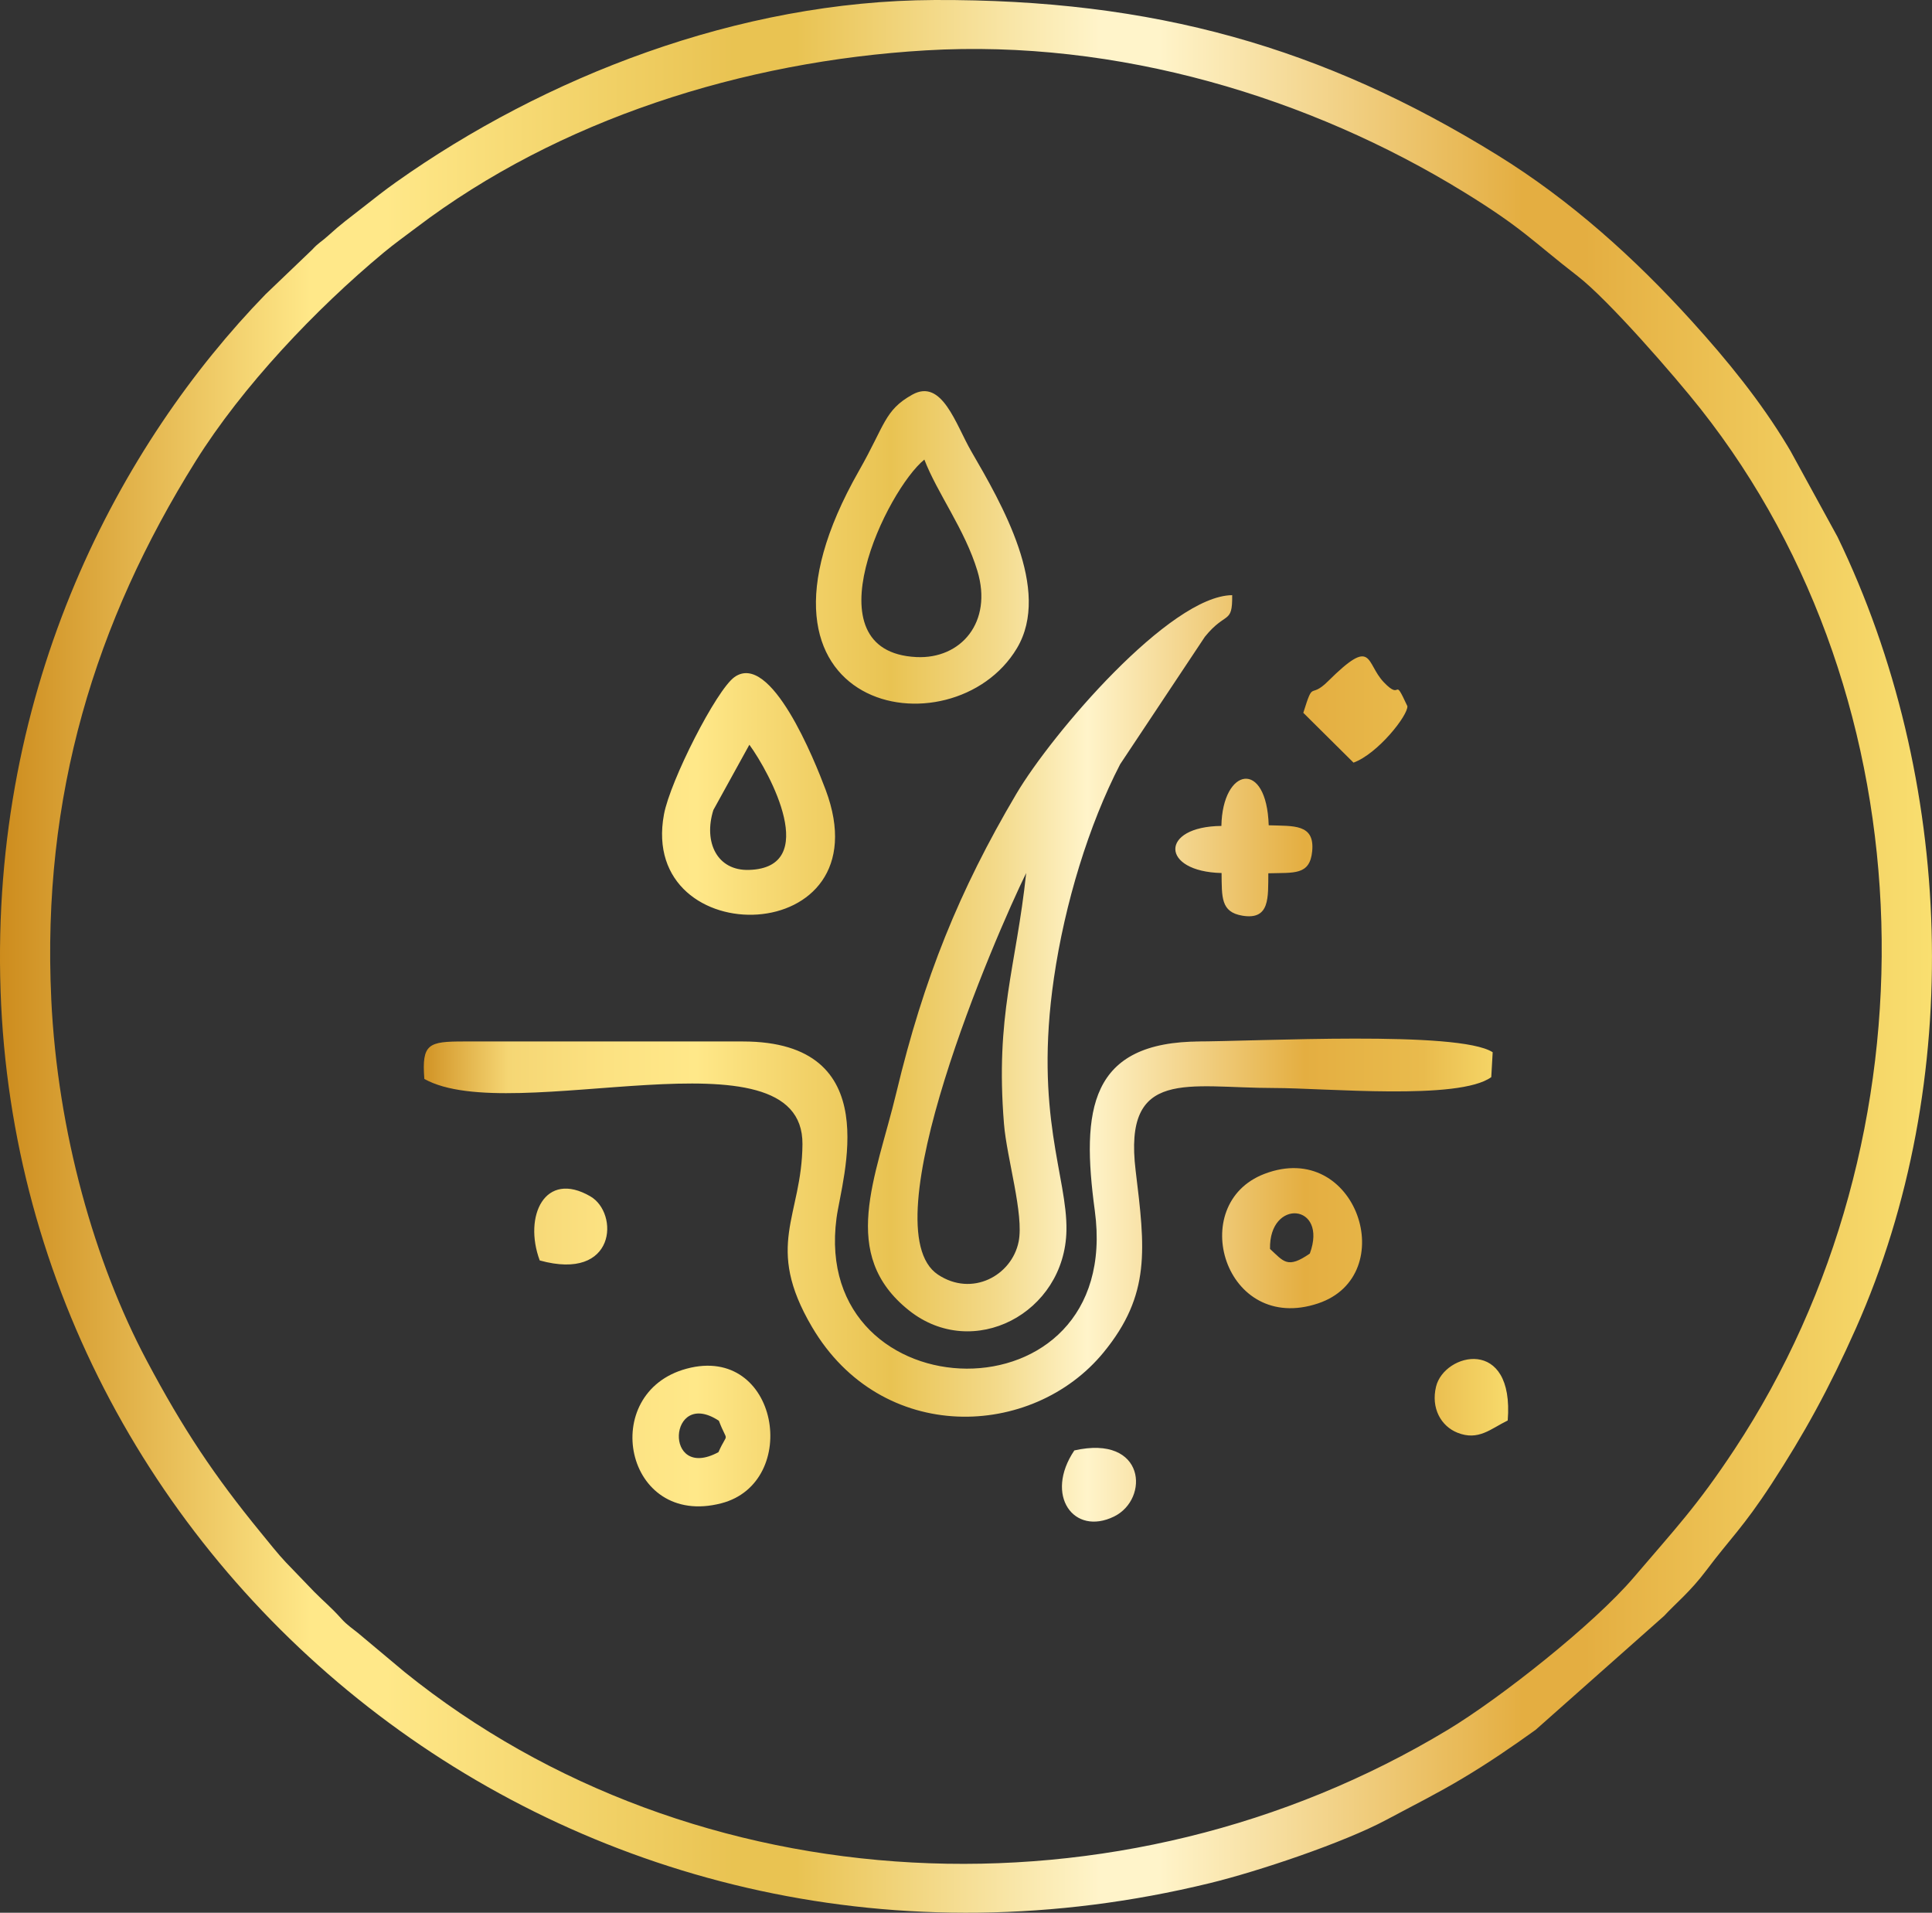
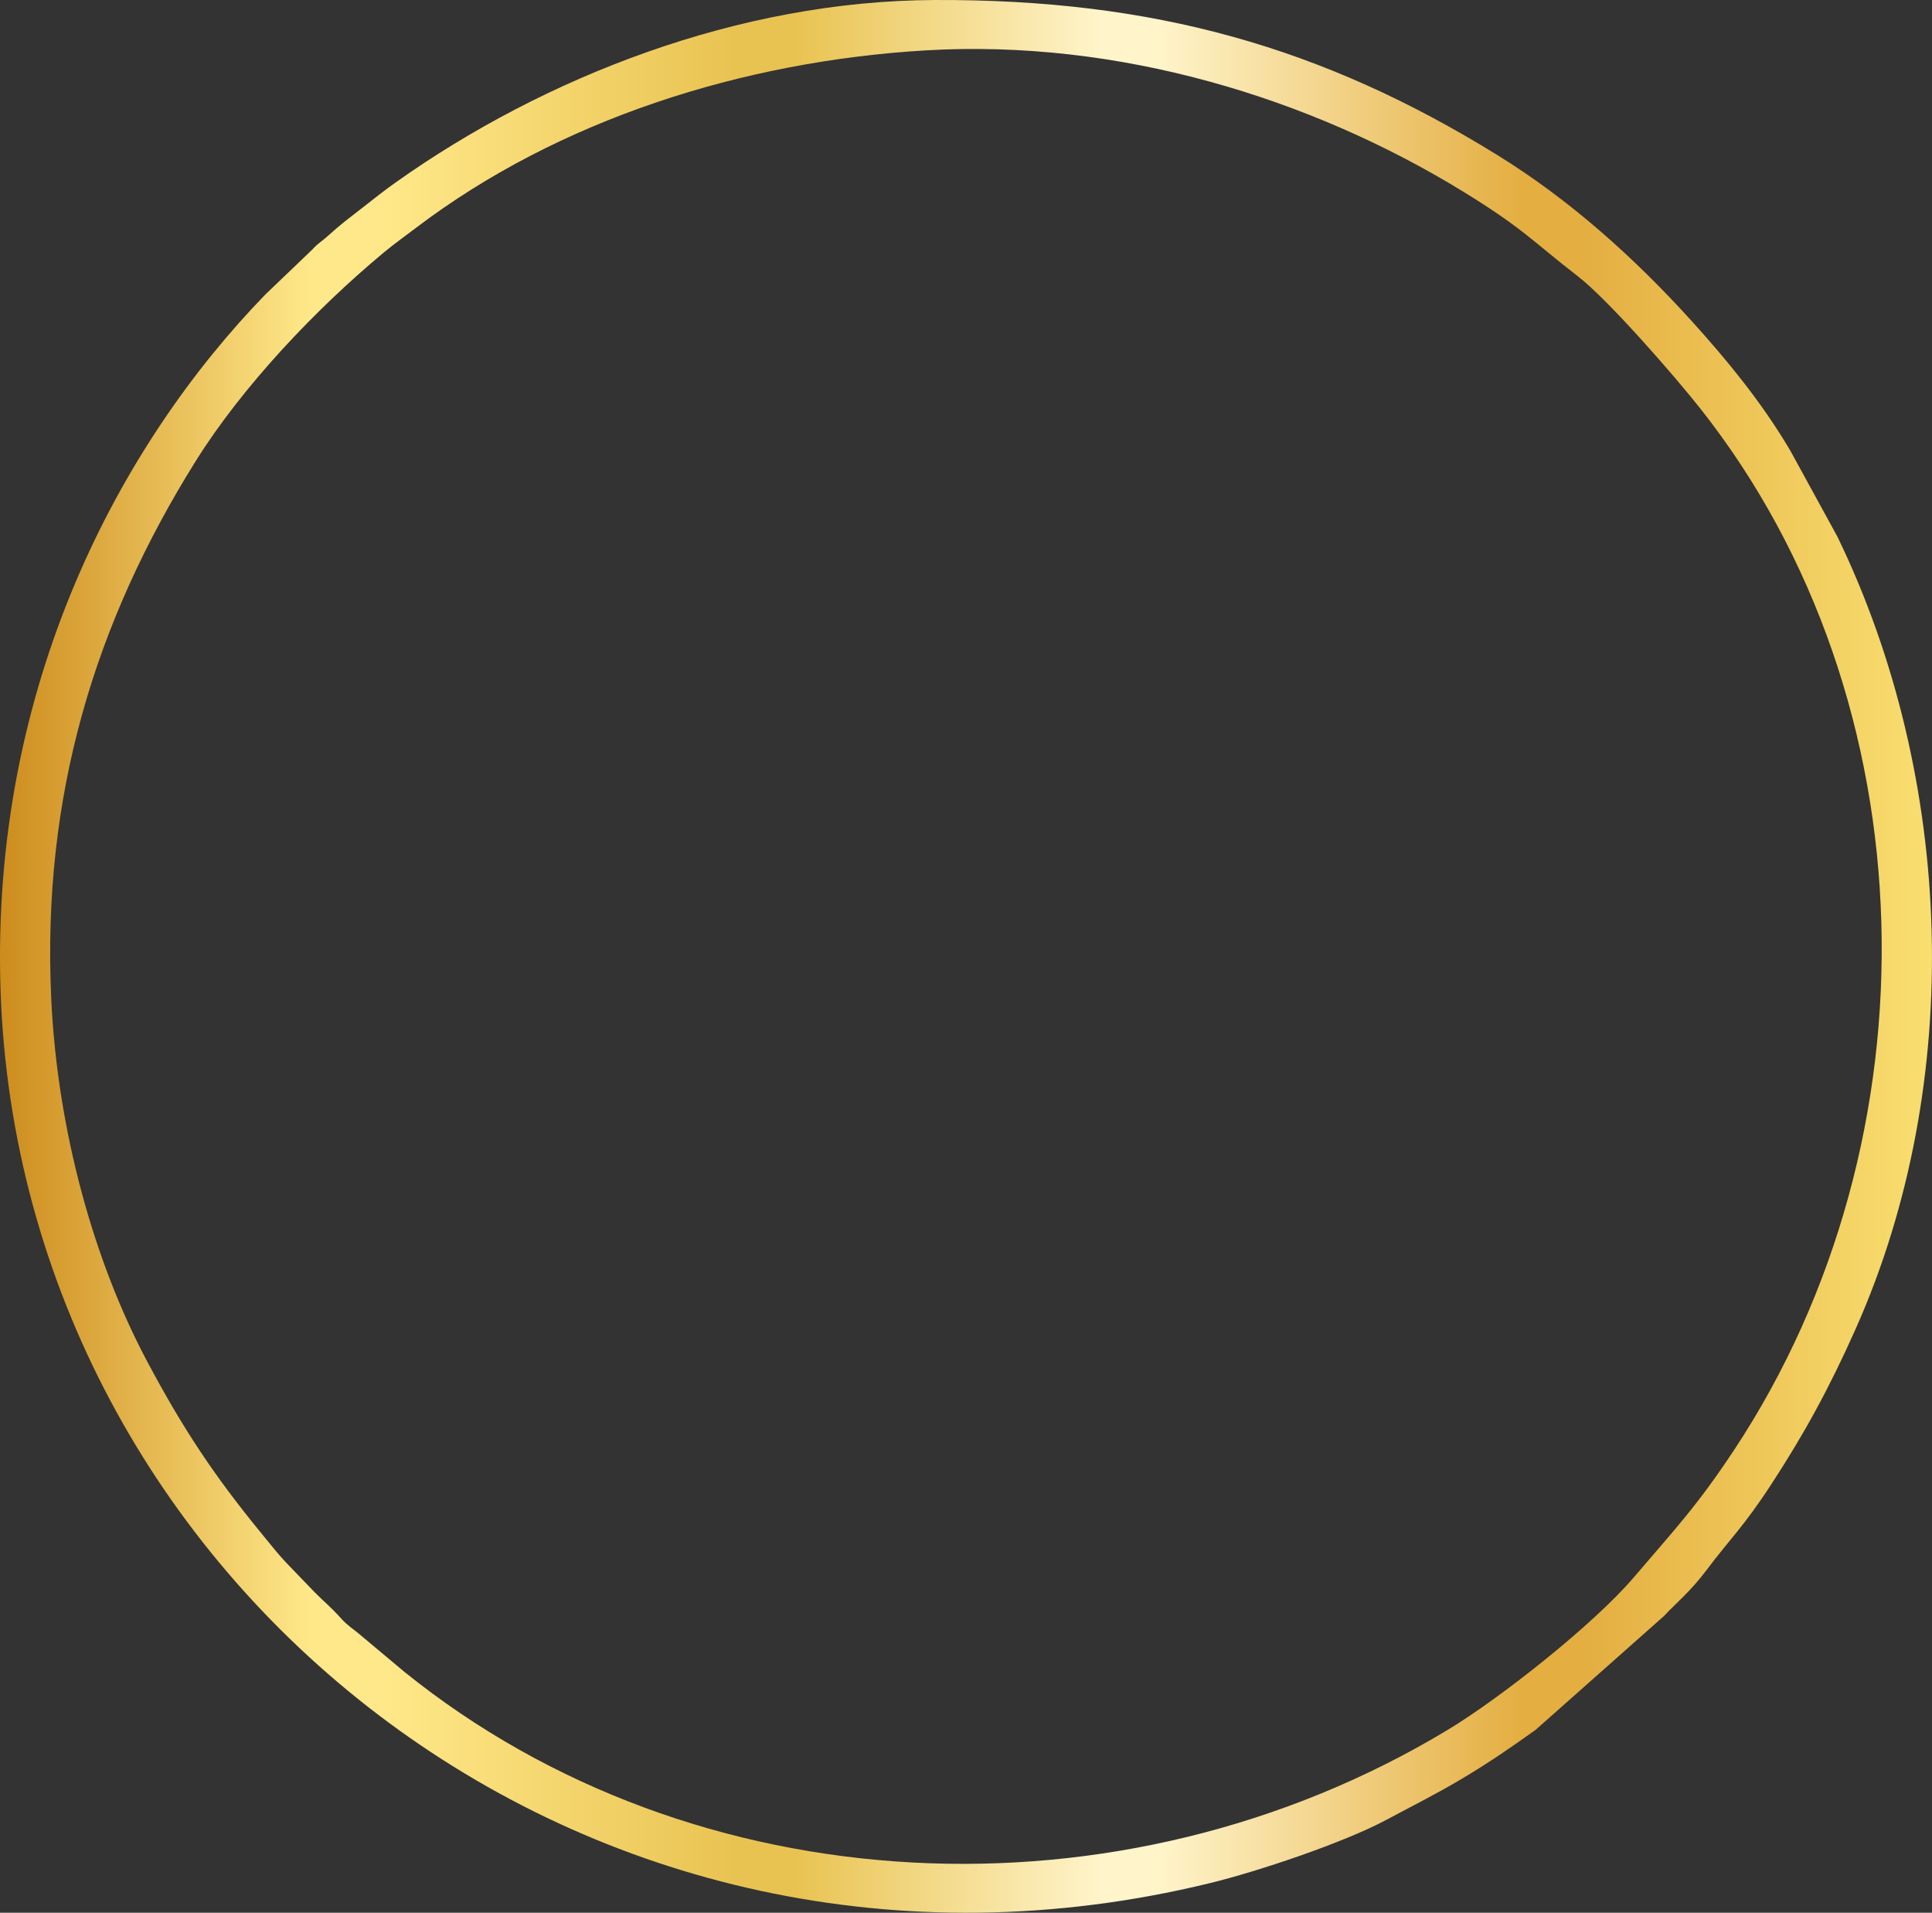
<svg xmlns="http://www.w3.org/2000/svg" viewBox="0 0 1453.85 1439.12" style="shape-rendering:geometricPrecision; text-rendering:geometricPrecision; image-rendering:optimizeQuality; fill-rule:evenodd; clip-rule:evenodd" version="1.1" height="29.311mm" width="29.611mm" xml:space="preserve">
  <rect x="0" y="0" width="1453.85" height="1439.12" fill="#333333" stroke="none" />
  <defs>
    <style type="text/css">
   
    .fil1 {fill:url(#id0)}
    .fil0 {fill:url(#id1);fill-rule:nonzero}
   
  </style>
    <linearGradient y2="719.56" x2="1134.94" y1="719.56" x1="318.91" gradientUnits="userSpaceOnUse" id="id0">
      <stop style="stop-opacity:1; stop-color:#D19325" offset="0" />
      <stop style="stop-opacity:1; stop-color:#F5D674" offset="0.078" />
      <stop style="stop-opacity:1; stop-color:#FCE282" offset="0.169" />
      <stop style="stop-opacity:1; stop-color:#FFE889" offset="0.251" />
      <stop style="stop-opacity:1; stop-color:#F2D269" offset="0.349" />
      <stop style="stop-opacity:1; stop-color:#E9C352" offset="0.431" />
      <stop style="stop-opacity:1; stop-color:#F3DA8B" offset="0.529" />
      <stop style="stop-opacity:1; stop-color:#FFF4CA" offset="0.612" />
      <stop style="stop-opacity:1; stop-color:#E4AE41" offset="0.812" />
      <stop style="stop-opacity:1; stop-color:#E9BB4D" offset="0.922" />
      <stop style="stop-opacity:1; stop-color:#F7DA6B" offset="1" />
    </linearGradient>
    <linearGradient y2="719.56" x2="1453.83" y1="719.56" x1="-0" gradientUnits="userSpaceOnUse" id="id1">
      <stop style="stop-opacity:1; stop-color:#CD8C1D" offset="0" />
      <stop style="stop-opacity:1; stop-color:#FFE889" offset="0.161" />
      <stop style="stop-opacity:1; stop-color:#FFE889" offset="0.18" />
      <stop style="stop-opacity:1; stop-color:#FFE889" offset="0.2" />
      <stop style="stop-opacity:1; stop-color:#E9C352" offset="0.38" />
      <stop style="stop-opacity:1; stop-color:#E9C352" offset="0.412" />
      <stop style="stop-opacity:1; stop-color:#FFF4CA" offset="0.569" />
      <stop style="stop-opacity:1; stop-color:#FFF4CA" offset="0.6" />
      <stop style="stop-opacity:1; stop-color:#E4AE41" offset="0.788" />
      <stop style="stop-opacity:1; stop-color:#E4AE41" offset="0.82" />
      <stop style="stop-opacity:1; stop-color:#F9DF70" offset="1" />
    </linearGradient>
  </defs>
  <g id="Layer_x0020_1">
    <path d="M38.58 751.67c-7.24,-153.05 33.05,-283.76 108.64,-404.67 35.14,-56.21 90.16,-114.27 141.47,-156.92 7.98,-6.64 16.07,-12.38 24.66,-18.89 106.93,-81.1 245.49,-125.14 383.31,-133.29 144.73,-8.56 289.18,35.49 404.6,106.39 45.07,27.69 51.76,37.02 85.91,63.43 23.2,17.94 72.96,75.12 92.6,99.99 173.84,220.16 180.21,548.33 25.51,782.71 -28.27,42.83 -44.71,59.86 -75.84,96.38 -30.12,35.33 -100.5,90.9 -140.03,114.74 -245.9,148.28 -566.87,132.29 -784.88,-43.48l-34.96 -29.27c-4.43,-3.61 -8.48,-6.23 -12.35,-10.53 -8.73,-9.7 -12.86,-12.61 -20.78,-20.63l-21.28 -22.11c-5.7,-5.97 -13.39,-15.67 -19.05,-22.59 -34.83,-42.56 -58.39,-77.8 -85.87,-129.58 -38.88,-73.29 -66.92,-171.3 -71.67,-271.7zm664.53 -751.66c-147.71,0.61 -293.82,58.18 -405.09,137.06 -9.1,6.45 -16.1,12.05 -25.89,19.71 -9.38,7.34 -15.49,11.71 -25.12,20.49 -5.3,4.83 -7.09,5.1 -12.23,10.71l-34.93 33.43c-108.76,111.92 -207.23,293.92 -199.42,524.07 15.04,443.3 440.03,785.75 909.79,671.42 37.04,-9.01 101.07,-30.59 132.88,-47.6 21.67,-11.59 38.27,-19.8 57.67,-31.39 19.83,-11.85 36.68,-23.41 54.8,-36.4l96.74 -85.77c8.24,-9.01 19.6,-18.05 31.86,-34.41 17.64,-23.55 27.45,-31.9 49.01,-64.96 24.09,-36.95 43.26,-71.61 63.42,-116.97 82.52,-185.68 73.99,-414.09 -13.84,-595.46l-35.26 -64.39c-0.89,-1.45 -1.44,-2.46 -2.29,-3.87 -20.4,-33.9 -45.4,-64.53 -71.96,-93.87 -43.14,-47.65 -91.56,-91.22 -146.49,-125.16 -131.27,-81.09 -258.26,-117.33 -423.66,-116.64z" class="fil0" />
-     <path d="M927.23 447.79c-46.85,0.43 -135.5,103.96 -162.46,149.56 -43.01,72.76 -69.69,138.86 -90.22,224.59 -15.43,64.44 -43.61,121.73 9.47,163.99 48.15,38.33 117.3,2.18 118.49,-60.12 0.77,-40.44 -24.4,-87.28 -9.42,-189.93 8.2,-56.23 26.24,-115.28 49.86,-160.92l63.73 -95.85c15.83,-19.59 20.81,-9.01 20.55,-31.32zm-607.92 363.98c66.06,37 285.19,-41.2 284.55,49.08 -0.39,54.73 -29.03,75.99 7.17,137.52 52.32,88.94 165.89,84.44 219.43,19.14 35.68,-43.52 31.25,-78.06 24.12,-136.83 -9.43,-77.76 39.41,-62.09 104.01,-62.09 38.67,0 139.4,9.55 163.61,-8.18l1.06 -18.72c-25.44,-16.56 -176.49,-8.1 -224.61,-8.1l4.99 0c-84.07,0 -90.04,51.53 -79.78,127.33 21.78,161.15 -214.21,153.9 -194.36,5.49 4.03,-30.12 38.09,-132.83 -70.57,-132.83l-209.82 0c-26.62,0 -31.85,1.63 -29.79,28.18zm367.25 -514.86c-21.05,11.72 -20.44,22.65 -40.17,57.28 -103.74,182.14 70.66,214.14 118.84,133.56 26.31,-44 -11.62,-109.02 -34.34,-148.2 -11.63,-20.05 -21.92,-55.12 -44.33,-42.64zm-133.89 212.54c-13.64,9.77 -48.33,77.98 -53.03,103.3 -19.51,105.09 166.84,101.92 121.67,-18.51 -8.32,-22.19 -41.26,-104.4 -68.64,-84.79zm219.54 147.4c-23,46.94 -118.62,267.36 -66.41,302.13 25.67,17.1 55.6,0.75 60.73,-24.76 4.12,-20.5 -8.92,-62.77 -11.02,-88.61 -6.66,-82.02 9.19,-117.8 16.7,-188.77zm-76.62 -311.06c-27.74,22.27 -87.84,144.6 -5.99,148.58 33.42,1.63 57.6,-26.17 45.9,-64.83 -9.44,-31.21 -30.15,-58.35 -39.91,-83.75zm255.96 537.4c-59.38,22.65 -30,121.08 40.39,97.45 62.55,-20.99 29.08,-123.95 -40.39,-97.45zm-434.81 146.57c-66.94,17.94 -46.82,120.15 26.02,101.3 60.25,-15.59 43.41,-119.91 -26.02,-101.3zm402.38 -408.34c-46.63,0.44 -45.87,34.39 0.13,35.43 0.22,18.14 -0.66,29.36 15.62,32.09 20.99,3.53 19.36,-13.97 19.56,-31.89 19.36,-0.58 31.2,1.68 33,-16.54 2.07,-20.89 -14.17,-18.9 -32.71,-19.58 -1.58,-50.02 -34.79,-43.44 -35.61,0.49zm61.62 -85.12l37.79 37.49c18.28,-6.63 41.12,-35.66 40.54,-42.48 -11.16,-24.13 -3.48,-3.06 -17.72,-17.98 -13.99,-14.67 -7.6,-34.92 -42,-0.77 -14.07,13.97 -10.6,-1.9 -18.6,23.75zm-416.83 24.04l-27.1 49.13c-7.54,24.14 2.77,45.78 26.84,45.04 54.02,-1.64 15.85,-72.79 0.27,-94.17zm-157.76 388c57.74,16 59.76,-35.61 38.16,-48.19 -34.26,-19.96 -50.53,14.83 -38.16,48.19zm728.42 120.41c5.1,-63.55 -47.77,-50.92 -53.93,-25.45 -3.91,16.13 3.71,29.73 16.14,34.66 15.85,6.28 24.92,-2.96 37.79,-9.21zm-326.12 22.53c-22.71,33.7 -0.52,64.58 29.86,49.74 26.8,-13.09 23.92,-61.88 -29.86,-49.74zm147.26 -151.6c10.3,9.46 13.12,15.17 29.95,3.47 13.9,-37.69 -30.77,-41.73 -29.95,-3.47zm-415.07 152.91c7.32,-16.5 7.24,-5.61 0.32,-23.64 -38.2,-25.17 -41.99,46.1 -0.32,23.64z" class="fil1" />
  </g>
</svg>